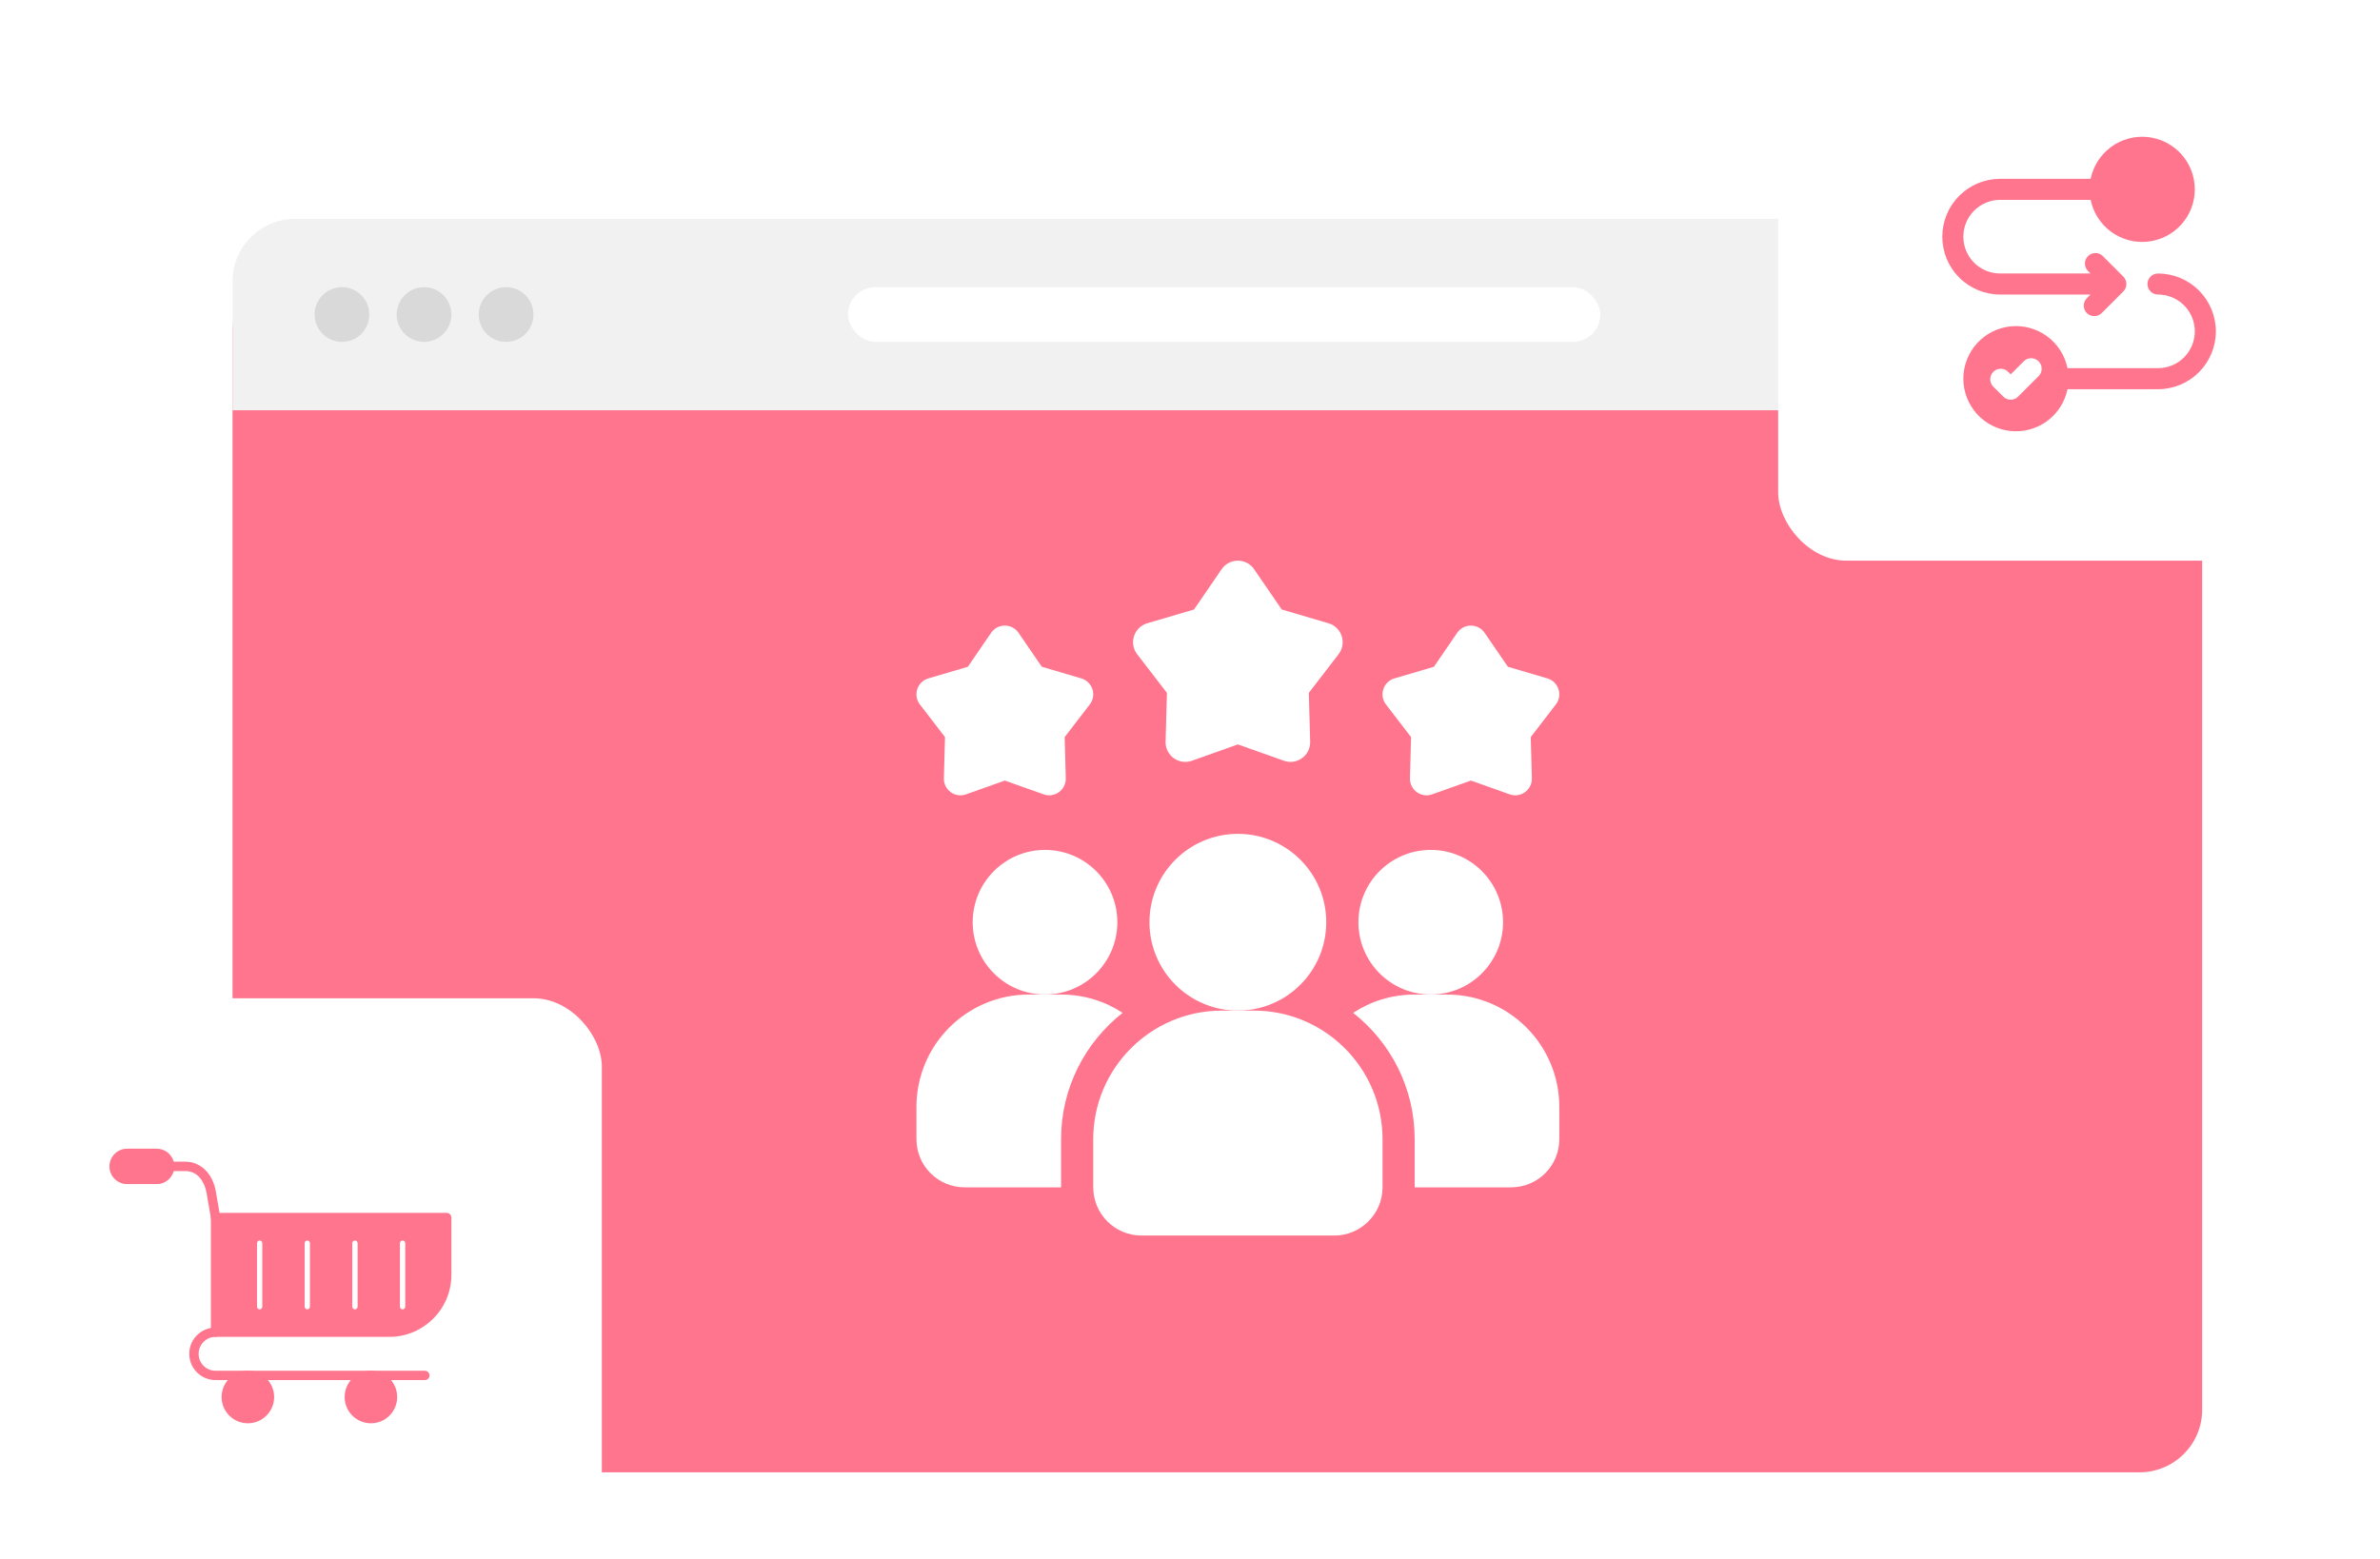
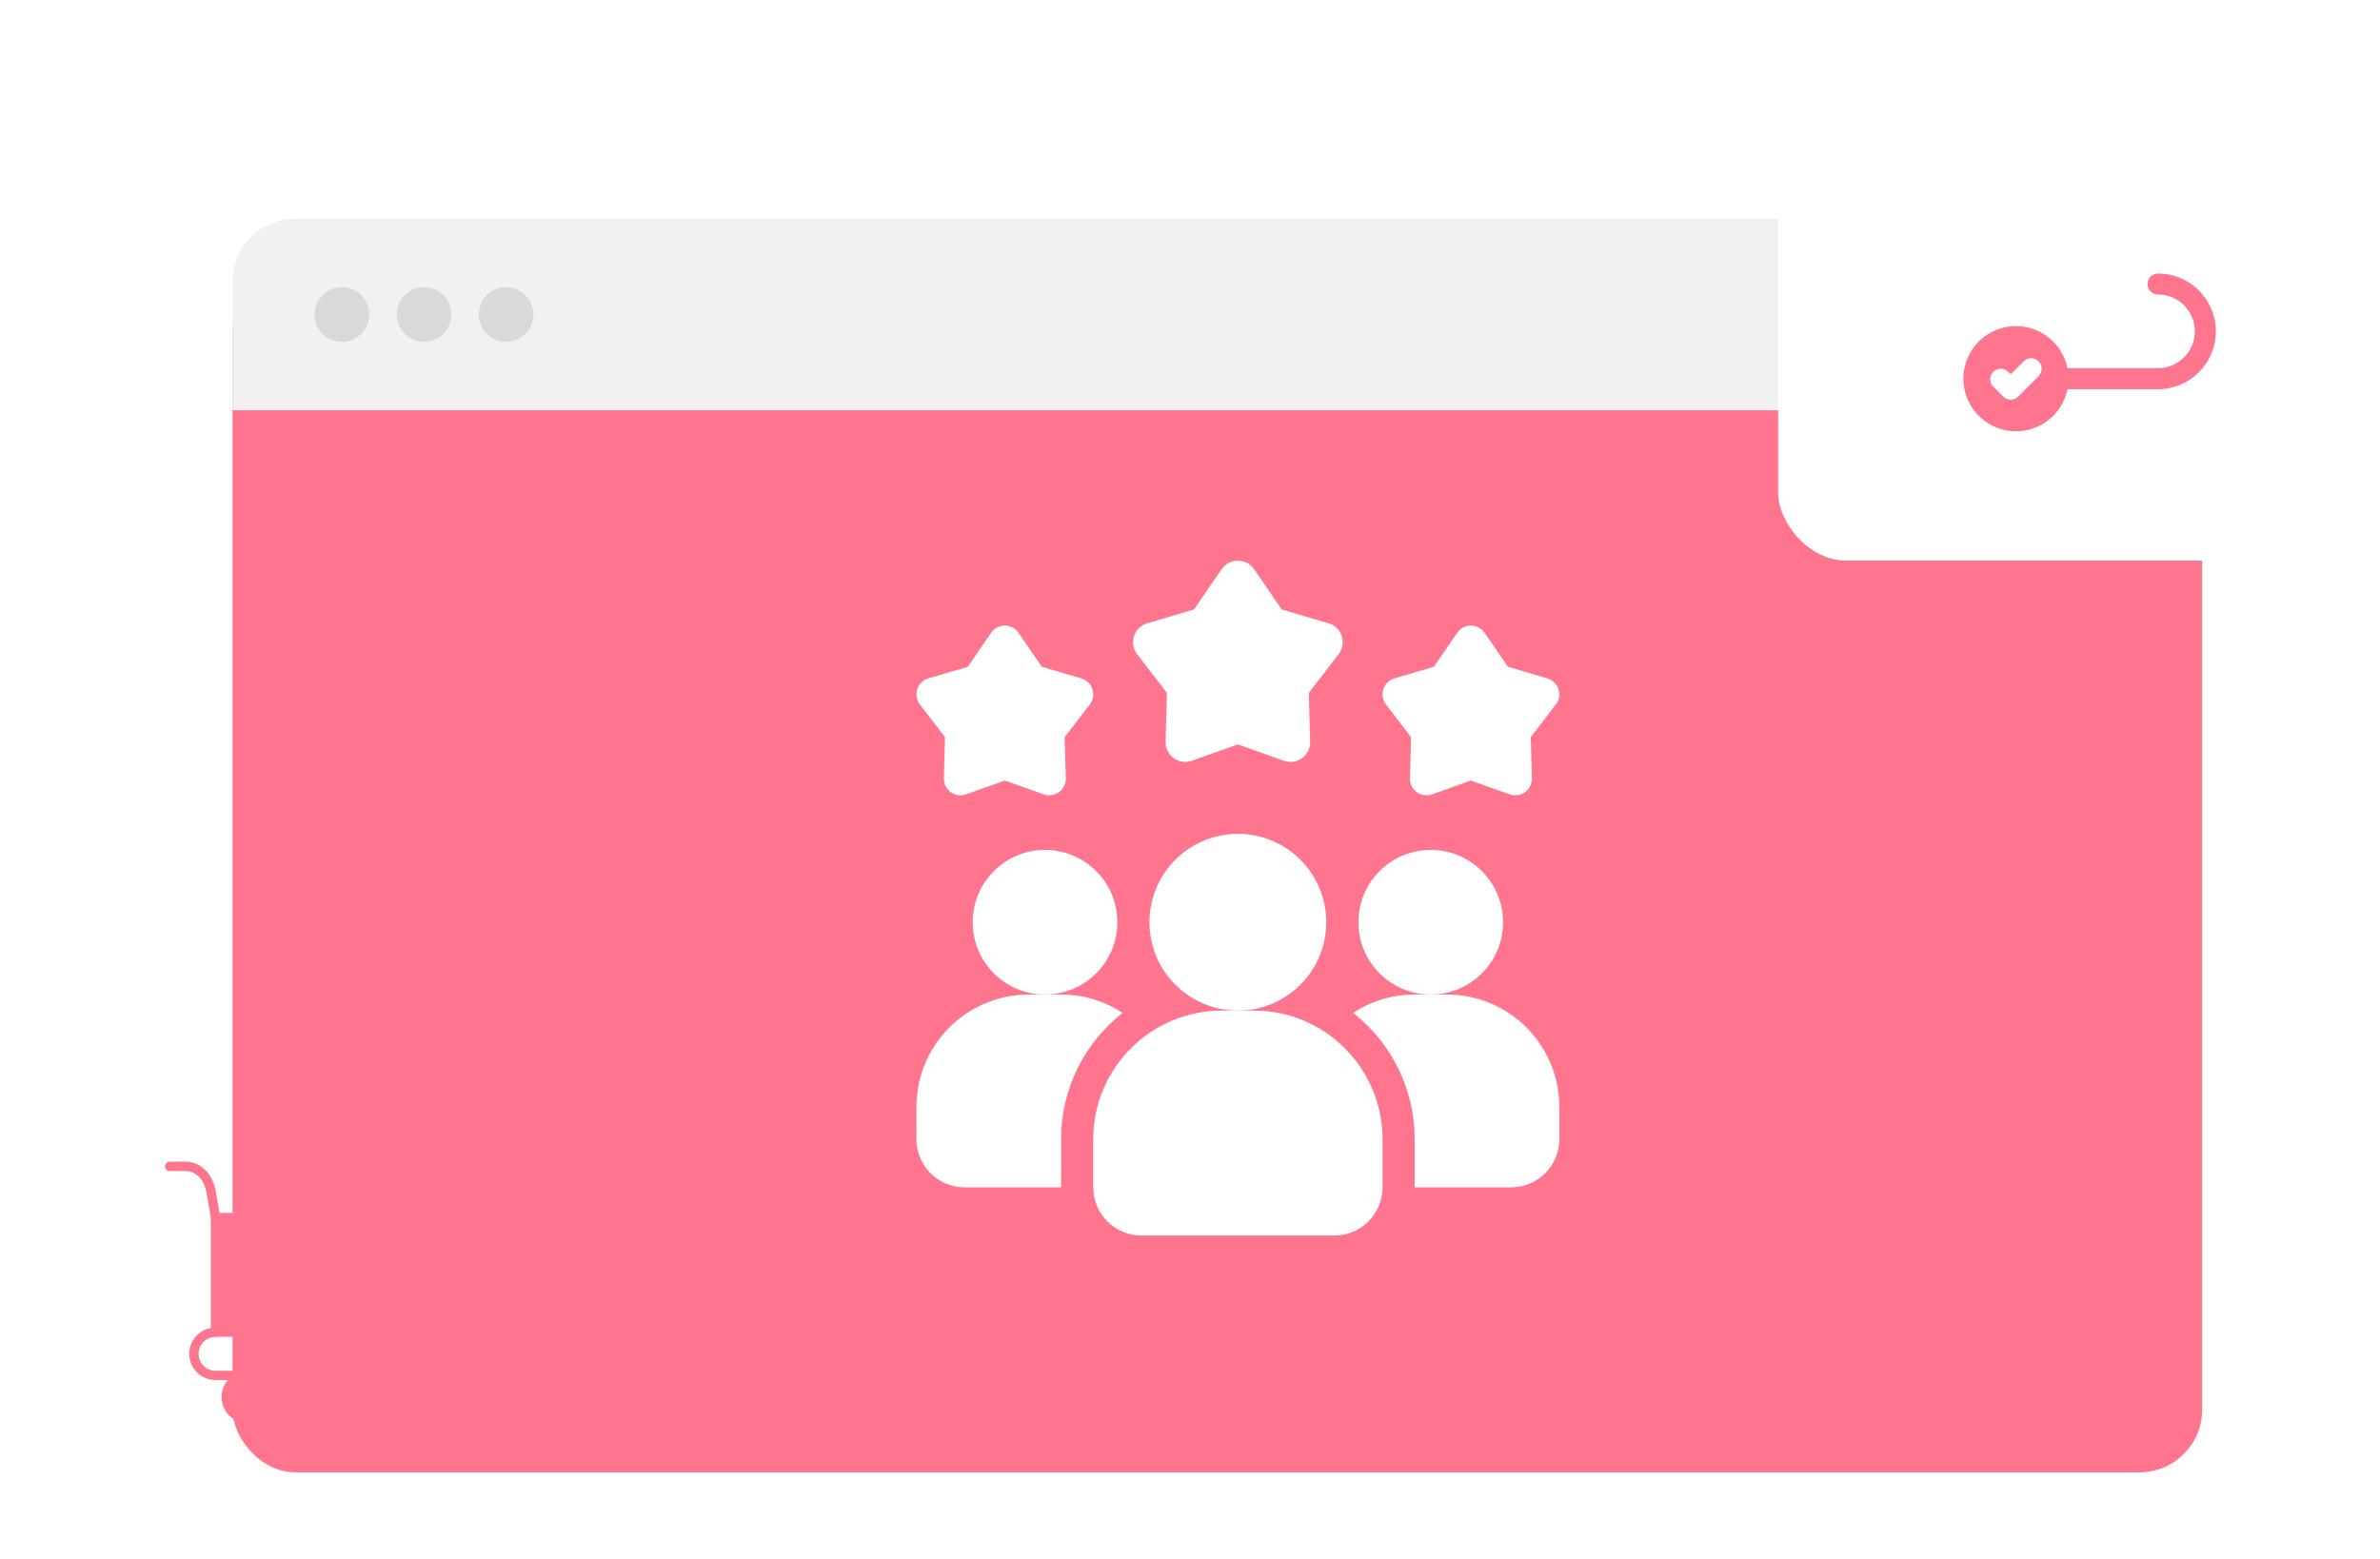
<svg xmlns="http://www.w3.org/2000/svg" width="174" height="114" viewBox="0 0 174 114" fill="none">
  <g filter="url(#filter0_d_8199_34250)">
    <rect x="17" y="16" width="144" height="88" rx="4.583" fill="#FF758D" />
  </g>
  <path d="M17 20.583C17 18.052 19.052 16 21.583 16H156.417C158.948 16 161 18.052 161 20.583V30H17V20.583Z" fill="#F1F1F1" />
-   <rect x="62" y="21" width="55" height="4" rx="2" fill="white" />
  <circle cx="25" cy="23" r="2" fill="#D9D9D9" />
  <circle cx="31" cy="23" r="2" fill="#D9D9D9" />
  <circle cx="37" cy="23" r="2" fill="#D9D9D9" />
  <rect x="130" width="44" height="41" rx="5" fill="white" />
-   <rect y="73" width="44" height="41" rx="5" fill="white" />
  <path d="M82.075 74.066C79.337 76.216 77.575 79.553 77.575 83.302V86.826H70.525C68.575 86.826 67 85.252 67 83.302V80.951C67 76.404 70.678 72.727 75.225 72.727H77.575C79.243 72.727 80.783 73.22 82.075 74.066Z" fill="white" />
  <path d="M104.6 72.726C107.52 72.726 109.887 70.359 109.887 67.439C109.887 64.519 107.52 62.151 104.6 62.151C101.68 62.151 99.312 64.519 99.312 67.439C99.312 70.359 101.68 72.726 104.6 72.726Z" fill="white" />
  <path d="M76.401 72.726C79.321 72.726 81.688 70.359 81.688 67.439C81.688 64.519 79.321 62.151 76.401 62.151C73.481 62.151 71.113 64.519 71.113 67.439C71.113 70.359 73.481 72.726 76.401 72.726Z" fill="white" />
  <path d="M114.001 80.951V83.302C114.001 85.252 112.426 86.826 110.476 86.826H103.426V83.302C103.426 79.553 101.664 76.216 98.926 74.066C100.218 73.22 101.758 72.727 103.426 72.727H105.776C110.323 72.727 114.001 76.404 114.001 80.951Z" fill="white" />
  <path d="M90.5 73.901C94.069 73.901 96.962 71.008 96.962 67.439C96.962 63.87 94.069 60.977 90.5 60.977C86.93 60.977 84.037 63.87 84.037 67.439C84.037 71.008 86.93 73.901 90.5 73.901Z" fill="white" />
  <path d="M91.676 73.902H89.326C84.143 73.902 79.926 78.119 79.926 83.302V86.826C79.926 88.77 81.507 90.352 83.451 90.352H97.551C99.494 90.352 101.076 88.77 101.076 86.826V83.302C101.076 78.119 96.859 73.902 91.676 73.902Z" fill="white" />
  <path d="M107.537 57.08L104.702 58.088C103.897 58.374 103.057 57.764 103.08 56.91L103.162 53.902L101.327 51.516C100.806 50.84 101.127 49.851 101.946 49.609L104.833 48.759L106.535 46.276C107.018 45.572 108.056 45.572 108.539 46.276L110.241 48.759L113.127 49.609C113.946 49.85 114.267 50.84 113.747 51.516L111.911 53.902L111.994 56.91C112.017 57.763 111.176 58.374 110.372 58.088L107.537 57.08Z" fill="white" />
  <path d="M73.463 57.08L70.627 58.088C69.823 58.374 68.982 57.764 69.006 56.91L69.088 53.902L67.253 51.516C66.732 50.84 67.053 49.851 67.872 49.609L70.759 48.759L72.46 46.276C72.943 45.572 73.982 45.572 74.465 46.276L76.166 48.759L79.053 49.609C79.872 49.85 80.193 50.84 79.672 51.516L77.837 53.902L77.919 56.91C77.943 57.763 77.102 58.374 76.298 58.088L73.463 57.08Z" fill="white" />
  <path d="M90.5 54.436L87.138 55.631C86.184 55.971 85.188 55.246 85.216 54.234L85.313 50.668L83.137 47.84C82.52 47.037 82.901 45.866 83.872 45.579L87.294 44.57L89.312 41.627C89.884 40.791 91.117 40.791 91.689 41.627L93.706 44.57L97.129 45.579C98.1 45.866 98.48 47.037 97.864 47.84L95.687 50.668L95.785 54.234C95.813 55.246 94.816 55.971 93.863 55.631L90.5 54.436Z" fill="white" />
  <path fill-rule="evenodd" clip-rule="evenodd" d="M28.467 97.76H15.756C15.572 97.76 15.416 97.61 15.416 97.42V89.035C15.416 88.85 15.572 88.695 15.756 88.695H32.659C32.844 88.695 33 88.85 33 89.035V93.228C33 95.73 30.964 97.76 28.467 97.76ZM29.43 95.748C29.539 95.748 29.626 95.661 29.626 95.552V90.909C29.626 90.799 29.539 90.713 29.43 90.713C29.326 90.713 29.239 90.799 29.239 90.909V95.552C29.239 95.661 29.326 95.748 29.43 95.748ZM25.947 95.748C26.056 95.748 26.143 95.661 26.143 95.552V90.909C26.143 90.799 26.056 90.713 25.947 90.713C25.843 90.713 25.756 90.799 25.756 90.909V95.552C25.756 95.661 25.843 95.748 25.947 95.748ZM22.469 95.748C22.573 95.748 22.659 95.661 22.659 95.552V90.909C22.659 90.799 22.573 90.713 22.469 90.713C22.36 90.713 22.273 90.799 22.273 90.909V95.552C22.273 95.661 22.36 95.748 22.469 95.748ZM18.986 95.748C19.09 95.748 19.176 95.661 19.176 95.552V90.909C19.176 90.799 19.09 90.713 18.986 90.713C18.876 90.713 18.79 90.799 18.79 90.909V95.552C18.79 95.661 18.876 95.748 18.986 95.748Z" fill="#FF758D" />
  <path fill-rule="evenodd" clip-rule="evenodd" d="M15.757 89.38C15.596 89.38 15.452 89.259 15.423 89.092L15.1 87.223C14.973 86.491 14.494 85.637 13.566 85.637H12.407C12.216 85.637 12.066 85.482 12.066 85.297C12.066 85.107 12.216 84.951 12.407 84.951H13.566C14.667 84.951 15.55 85.822 15.775 87.108L16.098 88.977C16.126 89.167 16.005 89.34 15.821 89.374C15.798 89.374 15.78 89.38 15.757 89.38Z" fill="#FF758D" />
  <path fill-rule="evenodd" clip-rule="evenodd" d="M31.062 100.921H15.756C14.701 100.921 13.836 100.062 13.836 99.001C13.836 97.939 14.701 97.08 15.756 97.08C15.947 97.08 16.102 97.23 16.102 97.42C16.102 97.611 15.947 97.761 15.756 97.761C15.076 97.761 14.522 98.32 14.522 99.001C14.522 99.687 15.076 100.24 15.756 100.24H31.062C31.247 100.24 31.402 100.396 31.402 100.581C31.402 100.771 31.247 100.921 31.062 100.921Z" fill="#FF758D" />
-   <path fill-rule="evenodd" clip-rule="evenodd" d="M18.122 104.08C17.061 104.08 16.201 103.221 16.201 102.16C16.201 101.099 17.061 100.239 18.122 100.239C19.183 100.239 20.042 101.099 20.042 102.16C20.042 103.221 19.183 104.08 18.122 104.08Z" fill="#FF758D" />
+   <path fill-rule="evenodd" clip-rule="evenodd" d="M18.122 104.08C17.061 104.08 16.201 103.221 16.201 102.16C16.201 101.099 17.061 100.239 18.122 100.239C19.183 100.239 20.042 101.099 20.042 102.16Z" fill="#FF758D" />
  <path fill-rule="evenodd" clip-rule="evenodd" d="M27.118 104.08C26.057 104.08 25.197 103.221 25.197 102.16C25.197 101.099 26.057 100.239 27.118 100.239C28.179 100.239 29.038 101.099 29.038 102.16C29.038 103.221 28.179 104.08 27.118 104.08Z" fill="#FF758D" />
-   <path fill-rule="evenodd" clip-rule="evenodd" d="M11.454 86.589H9.292C8.582 86.589 8 86.007 8 85.298C8 84.582 8.582 84 9.292 84H11.454C12.17 84 12.746 84.582 12.746 85.298C12.746 86.007 12.17 86.589 11.454 86.589Z" fill="#FF758D" />
-   <path d="M146.231 21.538H152.835L152.612 21.765C152.531 21.834 152.466 21.919 152.419 22.015C152.373 22.11 152.347 22.214 152.343 22.32C152.339 22.426 152.357 22.532 152.396 22.63C152.434 22.729 152.493 22.819 152.568 22.894C152.643 22.969 152.733 23.027 152.831 23.066C152.93 23.105 153.036 23.122 153.142 23.118C153.248 23.114 153.351 23.088 153.447 23.042C153.542 22.996 153.627 22.93 153.696 22.85L155.235 21.312C155.378 21.167 155.458 20.973 155.458 20.769C155.458 20.566 155.378 20.371 155.235 20.227L153.696 18.689C153.549 18.562 153.36 18.497 153.166 18.504C152.973 18.512 152.789 18.592 152.652 18.729C152.515 18.866 152.435 19.049 152.427 19.243C152.42 19.437 152.486 19.626 152.612 19.773L152.835 20H146.231C145.517 20 144.832 19.716 144.327 19.212C143.822 18.706 143.538 18.022 143.538 17.308C143.538 16.594 143.822 15.909 144.327 15.404C144.832 14.899 145.517 14.615 146.231 14.615H152.846C153.037 15.549 153.567 16.379 154.335 16.944C155.103 17.509 156.053 17.769 157.001 17.673C157.949 17.577 158.828 17.133 159.468 16.425C160.107 15.719 160.461 14.799 160.461 13.846C160.461 12.893 160.107 11.974 159.468 11.267C158.828 10.56 157.949 10.115 157.001 10.02C156.053 9.924 155.103 10.183 154.335 10.748C153.567 11.313 153.037 12.143 152.846 13.077H146.231C145.109 13.077 144.033 13.523 143.239 14.316C142.446 15.11 142 16.186 142 17.308C142 18.43 142.446 19.506 143.239 20.299C144.033 21.093 145.109 21.538 146.231 21.538Z" fill="#FF758D" />
  <path d="M157 20.769C157 20.973 157.081 21.169 157.225 21.313C157.369 21.457 157.565 21.538 157.769 21.538C158.483 21.538 159.168 21.822 159.673 22.327C160.178 22.832 160.461 23.517 160.461 24.231C160.461 24.945 160.178 25.63 159.673 26.134C159.168 26.639 158.483 26.923 157.769 26.923H151.154C150.963 25.989 150.432 25.159 149.665 24.595C148.897 24.03 147.947 23.77 146.999 23.866C146.05 23.961 145.171 24.406 144.532 25.113C143.893 25.82 143.539 26.739 143.539 27.692C143.539 28.645 143.893 29.565 144.532 30.272C145.171 30.979 146.05 31.423 146.999 31.519C147.947 31.615 148.897 31.355 149.665 30.79C150.432 30.225 150.963 29.395 151.154 28.462H157.769C158.891 28.462 159.967 28.016 160.761 27.222C161.554 26.429 162 25.353 162 24.231C162 23.109 161.554 22.033 160.761 21.239C159.967 20.446 158.891 20 157.769 20C157.565 20 157.369 20.081 157.225 20.225C157.081 20.37 157 20.565 157 20.769ZM149.081 27.465L147.542 29.004C147.398 29.147 147.203 29.227 147 29.227C146.797 29.227 146.602 29.147 146.458 29.004L145.688 28.235C145.562 28.087 145.496 27.898 145.504 27.705C145.511 27.511 145.592 27.327 145.729 27.19C145.866 27.053 146.049 26.973 146.243 26.966C146.436 26.958 146.626 27.024 146.773 27.15L147 27.373L147.996 26.381C148.143 26.255 148.332 26.189 148.526 26.196C148.72 26.204 148.903 26.284 149.04 26.421C149.177 26.558 149.258 26.742 149.265 26.935C149.272 27.129 149.207 27.318 149.081 27.465Z" fill="#FF758D" />
  <defs>
    <filter id="filter0_d_8199_34250" x="13.333" y="16" width="151.333" height="95.333" filterUnits="userSpaceOnUse" color-interpolation-filters="sRGB">
      <feFlood flood-opacity="0" result="BackgroundImageFix" />
      <feColorMatrix in="SourceAlpha" type="matrix" values="0 0 0 0 0 0 0 0 0 0 0 0 0 0 0 0 0 0 127 0" result="hardAlpha" />
      <feOffset dy="3.667" />
      <feGaussianBlur stdDeviation="1.833" />
      <feComposite in2="hardAlpha" operator="out" />
      <feColorMatrix type="matrix" values="0 0 0 0 0 0 0 0 0 0 0 0 0 0 0 0 0 0 0.05 0" />
      <feBlend mode="normal" in2="BackgroundImageFix" result="effect1_dropShadow_8199_34250" />
      <feBlend mode="normal" in="SourceGraphic" in2="effect1_dropShadow_8199_34250" result="shape" />
    </filter>
  </defs>
</svg>